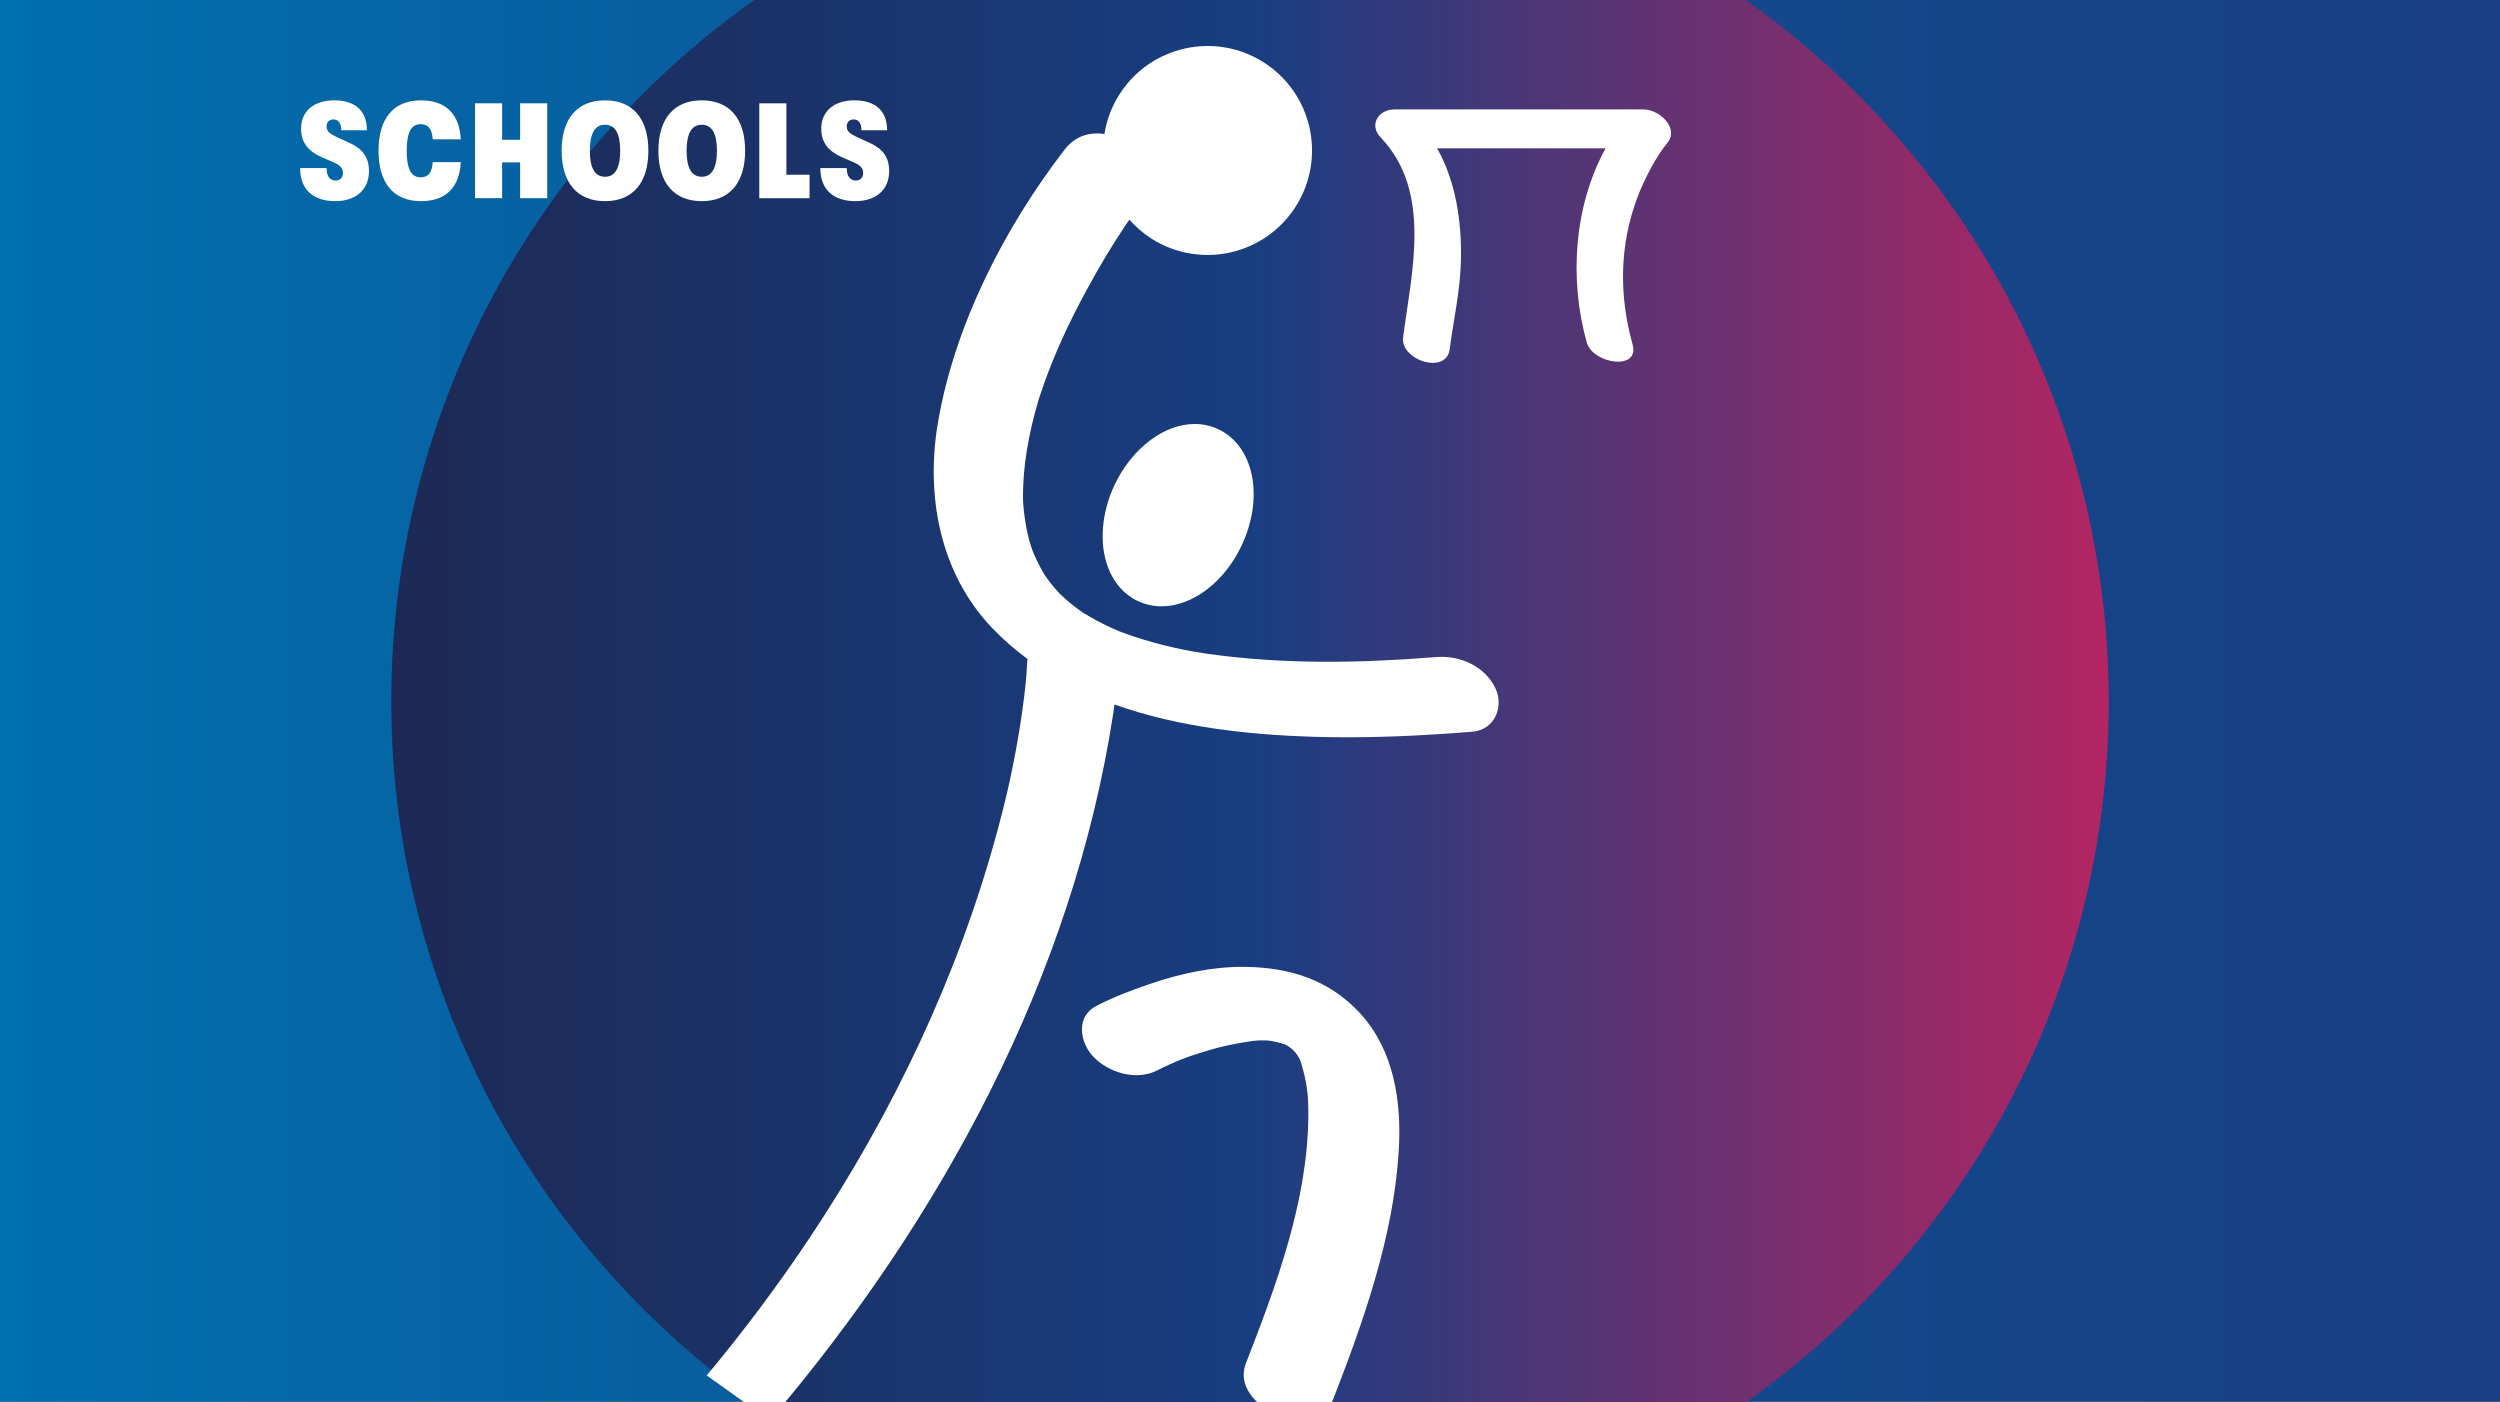
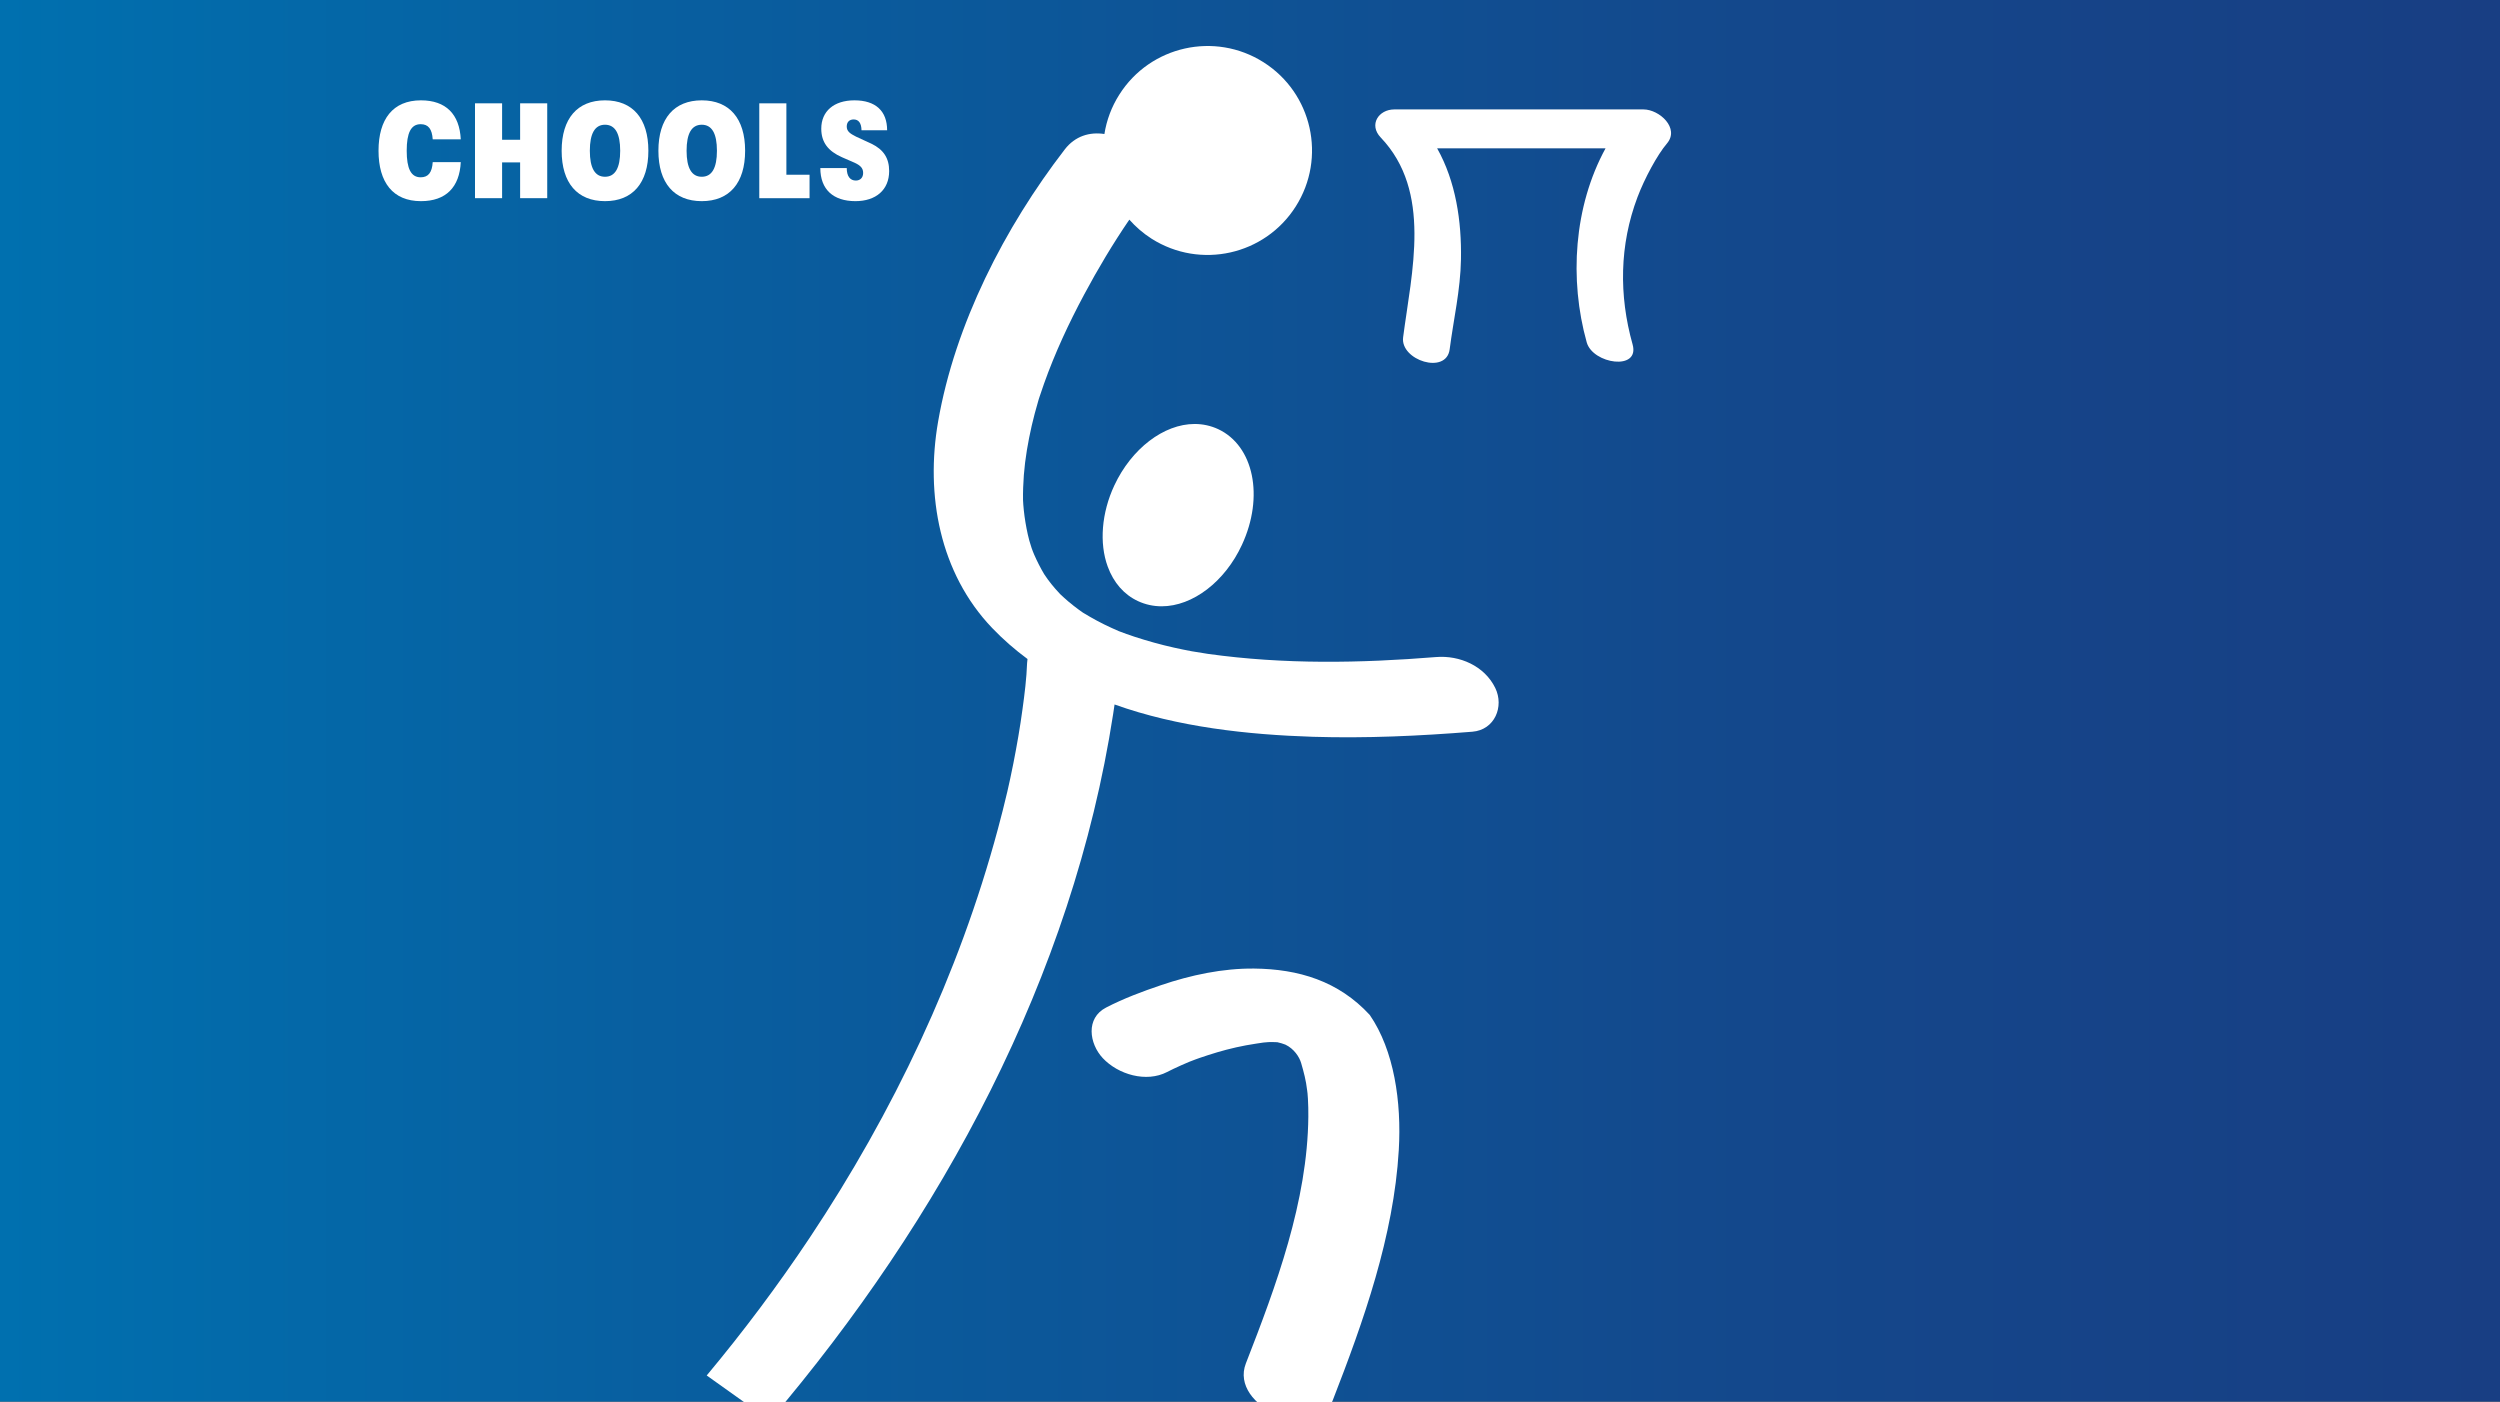
<svg xmlns="http://www.w3.org/2000/svg" version="1.1" id="BG_SCHOOLS_blue" x="0px" y="0px" viewBox="0 0 369 207" style="enable-background:new 0 0 369 207;" xml:space="preserve">
  <rect x="0" y="0" width="369" height="207" fill="#808080" stroke="none" />
  <style type="text/css"> .st0{fill:url(#SVGID_1_);} .st1{fill:url(#SVGID_00000007417053730783661210000012768579115765880704_);} .st2{fill:#FFFFFF;} </style>
  <g>
    <linearGradient id="SVGID_1_" gradientUnits="userSpaceOnUse" x1="369" y1="103.376" x2="-9.094947e-13" y2="103.376">
      <stop offset="0" style="stop-color:#183E83" />
      <stop offset="0.281" style="stop-color:#14478B" />
      <stop offset="0.739" style="stop-color:#085FA0" />
      <stop offset="1" style="stop-color:#0070AF" />
    </linearGradient>
    <rect y="-0.12" class="st0" width="369" height="207" />
  </g>
  <g>
    <linearGradient id="SVGID_00000054244792630427262440000000419545515622251152_" gradientUnits="userSpaceOnUse" x1="57.75" y1="103.5" x2="311.25" y2="103.5">
      <stop offset="0" style="stop-color:#1D2955" />
      <stop offset="0.5" style="stop-color:#183E81" />
      <stop offset="1" style="stop-color:#B32562" />
    </linearGradient>
-     <circle style="fill:url(#SVGID_00000054244792630427262440000000419545515622251152_);" cx="184.5" cy="103.5" r="126.75" />
  </g>
  <g>
-     <path class="st2" d="M44.3,24.81h3.9c0,1.2,0.5,1.84,1.34,1.84c0.66,0,1.08-0.44,1.08-1.12c0-0.7-0.38-1.1-1.24-1.5l-1.88-0.82 c-2.04-0.9-3.06-2.2-3.06-4.22c0-2.56,1.86-4.18,4.9-4.18c3.1,0,4.82,1.56,4.82,4.42h-3.78c-0.02-1.08-0.44-1.6-1.16-1.6 c-0.64,0-1.02,0.4-1.02,1.04c0,0.7,0.46,1.04,1.38,1.5l2.26,1.04c1.82,0.88,2.62,2.16,2.62,4.04c0,2.78-1.96,4.44-4.98,4.44 C46.23,29.69,44.3,27.97,44.3,24.81z" />
    <path class="st2" d="M55.87,22.25c0-4.66,2.12-7.44,6.26-7.44c3.7,0,5.7,2.06,5.88,5.76h-4.14c-0.1-1.52-0.64-2.24-1.78-2.24 c-1.44,0-2.06,1.3-2.06,3.92s0.62,3.92,2.06,3.92c1.14,0,1.68-0.72,1.78-2.24h4.14c-0.18,3.7-2.18,5.76-5.88,5.76 C57.99,29.69,55.87,26.91,55.87,22.25z" />
    <path class="st2" d="M70.11,15.25h4v5.38h2.66v-5.38h4v14h-4v-5.28h-2.66v5.28h-4V15.25z" />
    <path class="st2" d="M82.9,22.25c0-4.76,2.32-7.44,6.4-7.44c4.08,0,6.4,2.68,6.4,7.44s-2.32,7.44-6.4,7.44 C85.22,29.69,82.9,27.01,82.9,22.25z M91.54,22.25c0-2.54-0.74-3.84-2.24-3.84c-1.5,0-2.24,1.3-2.24,3.84s0.74,3.84,2.24,3.84 C90.8,26.09,91.54,24.79,91.54,22.25z" />
    <path class="st2" d="M97.18,22.25c0-4.76,2.32-7.44,6.4-7.44c4.08,0,6.4,2.68,6.4,7.44s-2.32,7.44-6.4,7.44 C99.5,29.69,97.18,27.01,97.18,22.25z M105.82,22.25c0-2.54-0.74-3.84-2.24-3.84c-1.5,0-2.24,1.3-2.24,3.84s0.74,3.84,2.24,3.84 C105.08,26.09,105.82,24.79,105.82,22.25z" />
    <path class="st2" d="M112.07,15.25h4v10.54h3.42v3.46h-7.42V15.25z" />
    <path class="st2" d="M121.08,24.81h3.9c0,1.2,0.5,1.84,1.34,1.84c0.66,0,1.08-0.44,1.08-1.12c0-0.7-0.38-1.1-1.24-1.5l-1.88-0.82 c-2.04-0.9-3.06-2.2-3.06-4.22c0-2.56,1.86-4.18,4.9-4.18c3.1,0,4.82,1.56,4.82,4.42h-3.78c-0.02-1.08-0.44-1.6-1.16-1.6 c-0.64,0-1.02,0.4-1.02,1.04c0,0.7,0.46,1.04,1.38,1.5l2.26,1.04c1.82,0.88,2.62,2.16,2.62,4.04c0,2.78-1.96,4.44-4.98,4.44 C123,29.69,121.08,27.97,121.08,24.81z" />
  </g>
-   <path class="st2" d="M206.46,169.76c-0.74,12.68-5.19,25.23-9.76,36.96c-2.49,6.39-15.31,0.94-12.81-5.48 c4.48-11.49,9.1-23.91,9.22-36.42c0.01-0.88-0.01-1.76-0.06-2.64c-0.02-0.27-0.04-0.54-0.06-0.81c-0.01-0.03-0.02-0.16-0.06-0.47 c-0.16-1.41-0.49-2.65-0.88-3.99c-0.27-0.92-1.05-2.11-2.32-2.72c-0.23-0.11-0.87-0.29-1.2-0.36c-0.45-0.09-1.02-0.24-1.43-0.25 c-1.01-0.03-1.41-0.08-3.13,0.21c-0.5,0.08-1,0.16-1.49,0.25c-0.97,0.18-1.94,0.4-2.9,0.65c-0.9,0.24-1.79,0.5-2.68,0.79 c-0.42,0.14-0.84,0.28-1.26,0.42c-0.21,0.08-0.43,0.16-0.64,0.23c-0.9,0.3-3.16,1.32-4.17,1.85c-3.07,1.59-7.21,0.38-9.49-2.05 c-2.01-2.15-2.54-5.9,0.48-7.46c2.58-1.34,5.37-2.38,8.12-3.31c4.39-1.49,9.11-2.5,13.76-2.45c6.5,0.07,12.42,1.82,17.05,6.85 C205.77,155.03,206.88,162.62,206.46,169.76z" />
+   <path class="st2" d="M206.46,169.76c-0.74,12.68-5.19,25.23-9.76,36.96c-2.49,6.39-15.31,0.94-12.81-5.48 c4.48-11.49,9.1-23.91,9.22-36.42c0.01-0.88-0.01-1.76-0.06-2.64c-0.02-0.27-0.04-0.54-0.06-0.81c-0.01-0.03-0.02-0.16-0.06-0.47 c-0.16-1.41-0.49-2.65-0.88-3.99c-0.27-0.92-1.05-2.11-2.32-2.72c-0.23-0.11-0.87-0.29-1.2-0.36c-1.01-0.03-1.41-0.08-3.13,0.21c-0.5,0.08-1,0.16-1.49,0.25c-0.97,0.18-1.94,0.4-2.9,0.65c-0.9,0.24-1.79,0.5-2.68,0.79 c-0.42,0.14-0.84,0.28-1.26,0.42c-0.21,0.08-0.43,0.16-0.64,0.23c-0.9,0.3-3.16,1.32-4.17,1.85c-3.07,1.59-7.21,0.38-9.49-2.05 c-2.01-2.15-2.54-5.9,0.48-7.46c2.58-1.34,5.37-2.38,8.12-3.31c4.39-1.49,9.11-2.5,13.76-2.45c6.5,0.07,12.42,1.82,17.05,6.85 C205.77,155.03,206.88,162.62,206.46,169.76z" />
  <g>
    <path class="st2" d="M104.31,203.02c5.43-6.51,10.51-13.29,15.21-20.34c12.31-18.48,22-38.84,27.77-60.32 c0.49-1.83,0.96-3.66,1.39-5.51c0.05-0.26,0.35-1.56,0.41-1.84c0.16-0.77,0.32-1.54,0.48-2.32c0.52-2.65,0.99-5.32,1.35-8 c0.31-2.26,0.6-4.55,0.68-6.84c0.01-0.2,0.03-0.39,0.06-0.58c-1.84-1.36-3.59-2.88-5.21-4.57c-7.77-8.12-9.86-19.65-7.99-30.45 c2.49-14.39,9.82-28.68,18.71-40.21c1.51-1.95,3.65-2.6,5.84-2.26c0.32-2.01,1.04-4,2.21-5.83c4.56-7.19,14.09-9.32,21.28-4.76 c7.19,4.56,9.32,14.1,4.75,21.29c-4.56,7.19-14.09,9.31-21.28,4.75c-1.25-0.8-2.34-1.75-3.28-2.81c-2.43,3.56-4.65,7.28-6.67,11.06 c-2.27,4.24-4.31,8.62-5.92,13.15c-0.24,0.66-0.47,1.33-0.68,1.99c-0.06,0.17-0.09,0.28-0.11,0.34c-0.03,0.09-0.06,0.2-0.1,0.35 c-0.34,1.16-0.65,2.32-0.92,3.49c-0.55,2.41-0.98,4.86-1.17,7.32c-0.09,1.23-0.14,2.47-0.12,3.7c0.01,0.22,0.02,0.44,0.04,0.67 c0.05,0.57,0.1,1.14,0.18,1.7c0.17,1.21,0.39,2.42,0.71,3.61c0.06,0.23,0.24,0.78,0.34,1.1c0.12,0.32,0.23,0.64,0.37,0.95 c0.43,0.99,0.92,1.95,1.47,2.88c0.19,0.28,0.41,0.62,0.53,0.77c0.36,0.48,0.73,0.96,1.13,1.41c0.23,0.27,0.47,0.53,0.71,0.78 c0.4,0.37,0.79,0.74,1.21,1.09c0.52,0.43,1.04,0.85,1.58,1.24c0.19,0.14,0.39,0.27,0.58,0.41c1.36,0.83,2.76,1.59,4.22,2.25 c0.36,0.16,0.72,0.32,1.08,0.48c0.75,0.29,1.51,0.56,2.27,0.81c1.93,0.63,3.89,1.18,5.87,1.62c0.86,0.19,1.72,0.37,2.58,0.53 c0.33,0.05,2.06,0.34,2.41,0.39c11.29,1.58,22.54,1.37,33.69,0.47c3.47-0.28,7.14,1.3,8.73,4.56c1.34,2.75-0.08,6.19-3.37,6.46 c-7.82,0.63-15.69,0.99-23.53,0.75c-9.64-0.31-19.97-1.43-29.29-4.77c-0.07,0.47-0.14,0.95-0.21,1.42 c-5.98,38.78-25.34,74.49-50.67,104.26" />
    <path class="st2" d="M183.31,80.42c-2.51,5.43-7.27,9.07-11.85,9.07c-1.23,0-2.4-0.26-3.48-0.76c-2.06-0.95-3.61-2.72-4.48-5.1 c-1.27-3.46-0.91-7.94,0.97-11.97c2.53-5.43,7.3-9.08,11.86-9.08c1.22,0,2.39,0.26,3.47,0.76C185.06,65.8,186.61,73.3,183.31,80.42 z" />
    <path class="st2" d="M246.04,21.18c-1.44,1.69-3.31,5.18-4.35,7.93c-2.66,7.06-2.75,14.48-0.72,21.72c1.11,3.95-5.87,2.9-6.77-0.3 c-2.59-9.26-1.92-20.05,2.78-28.64c-8.29,0-16.57,0-24.86,0c2.76,4.9,3.62,10.77,3.52,16.38c-0.08,4.56-1.09,8.82-1.67,13.29 c-0.49,3.8-7.31,1.61-6.87-1.77c1.25-9.66,4.31-21.52-3.31-29.5c-1.8-1.89-0.3-4.14,2.01-4.14c12.26,0,24.53,0,36.79,0 C244.93,16.16,247.96,18.92,246.04,21.18z" />
  </g>
</svg>